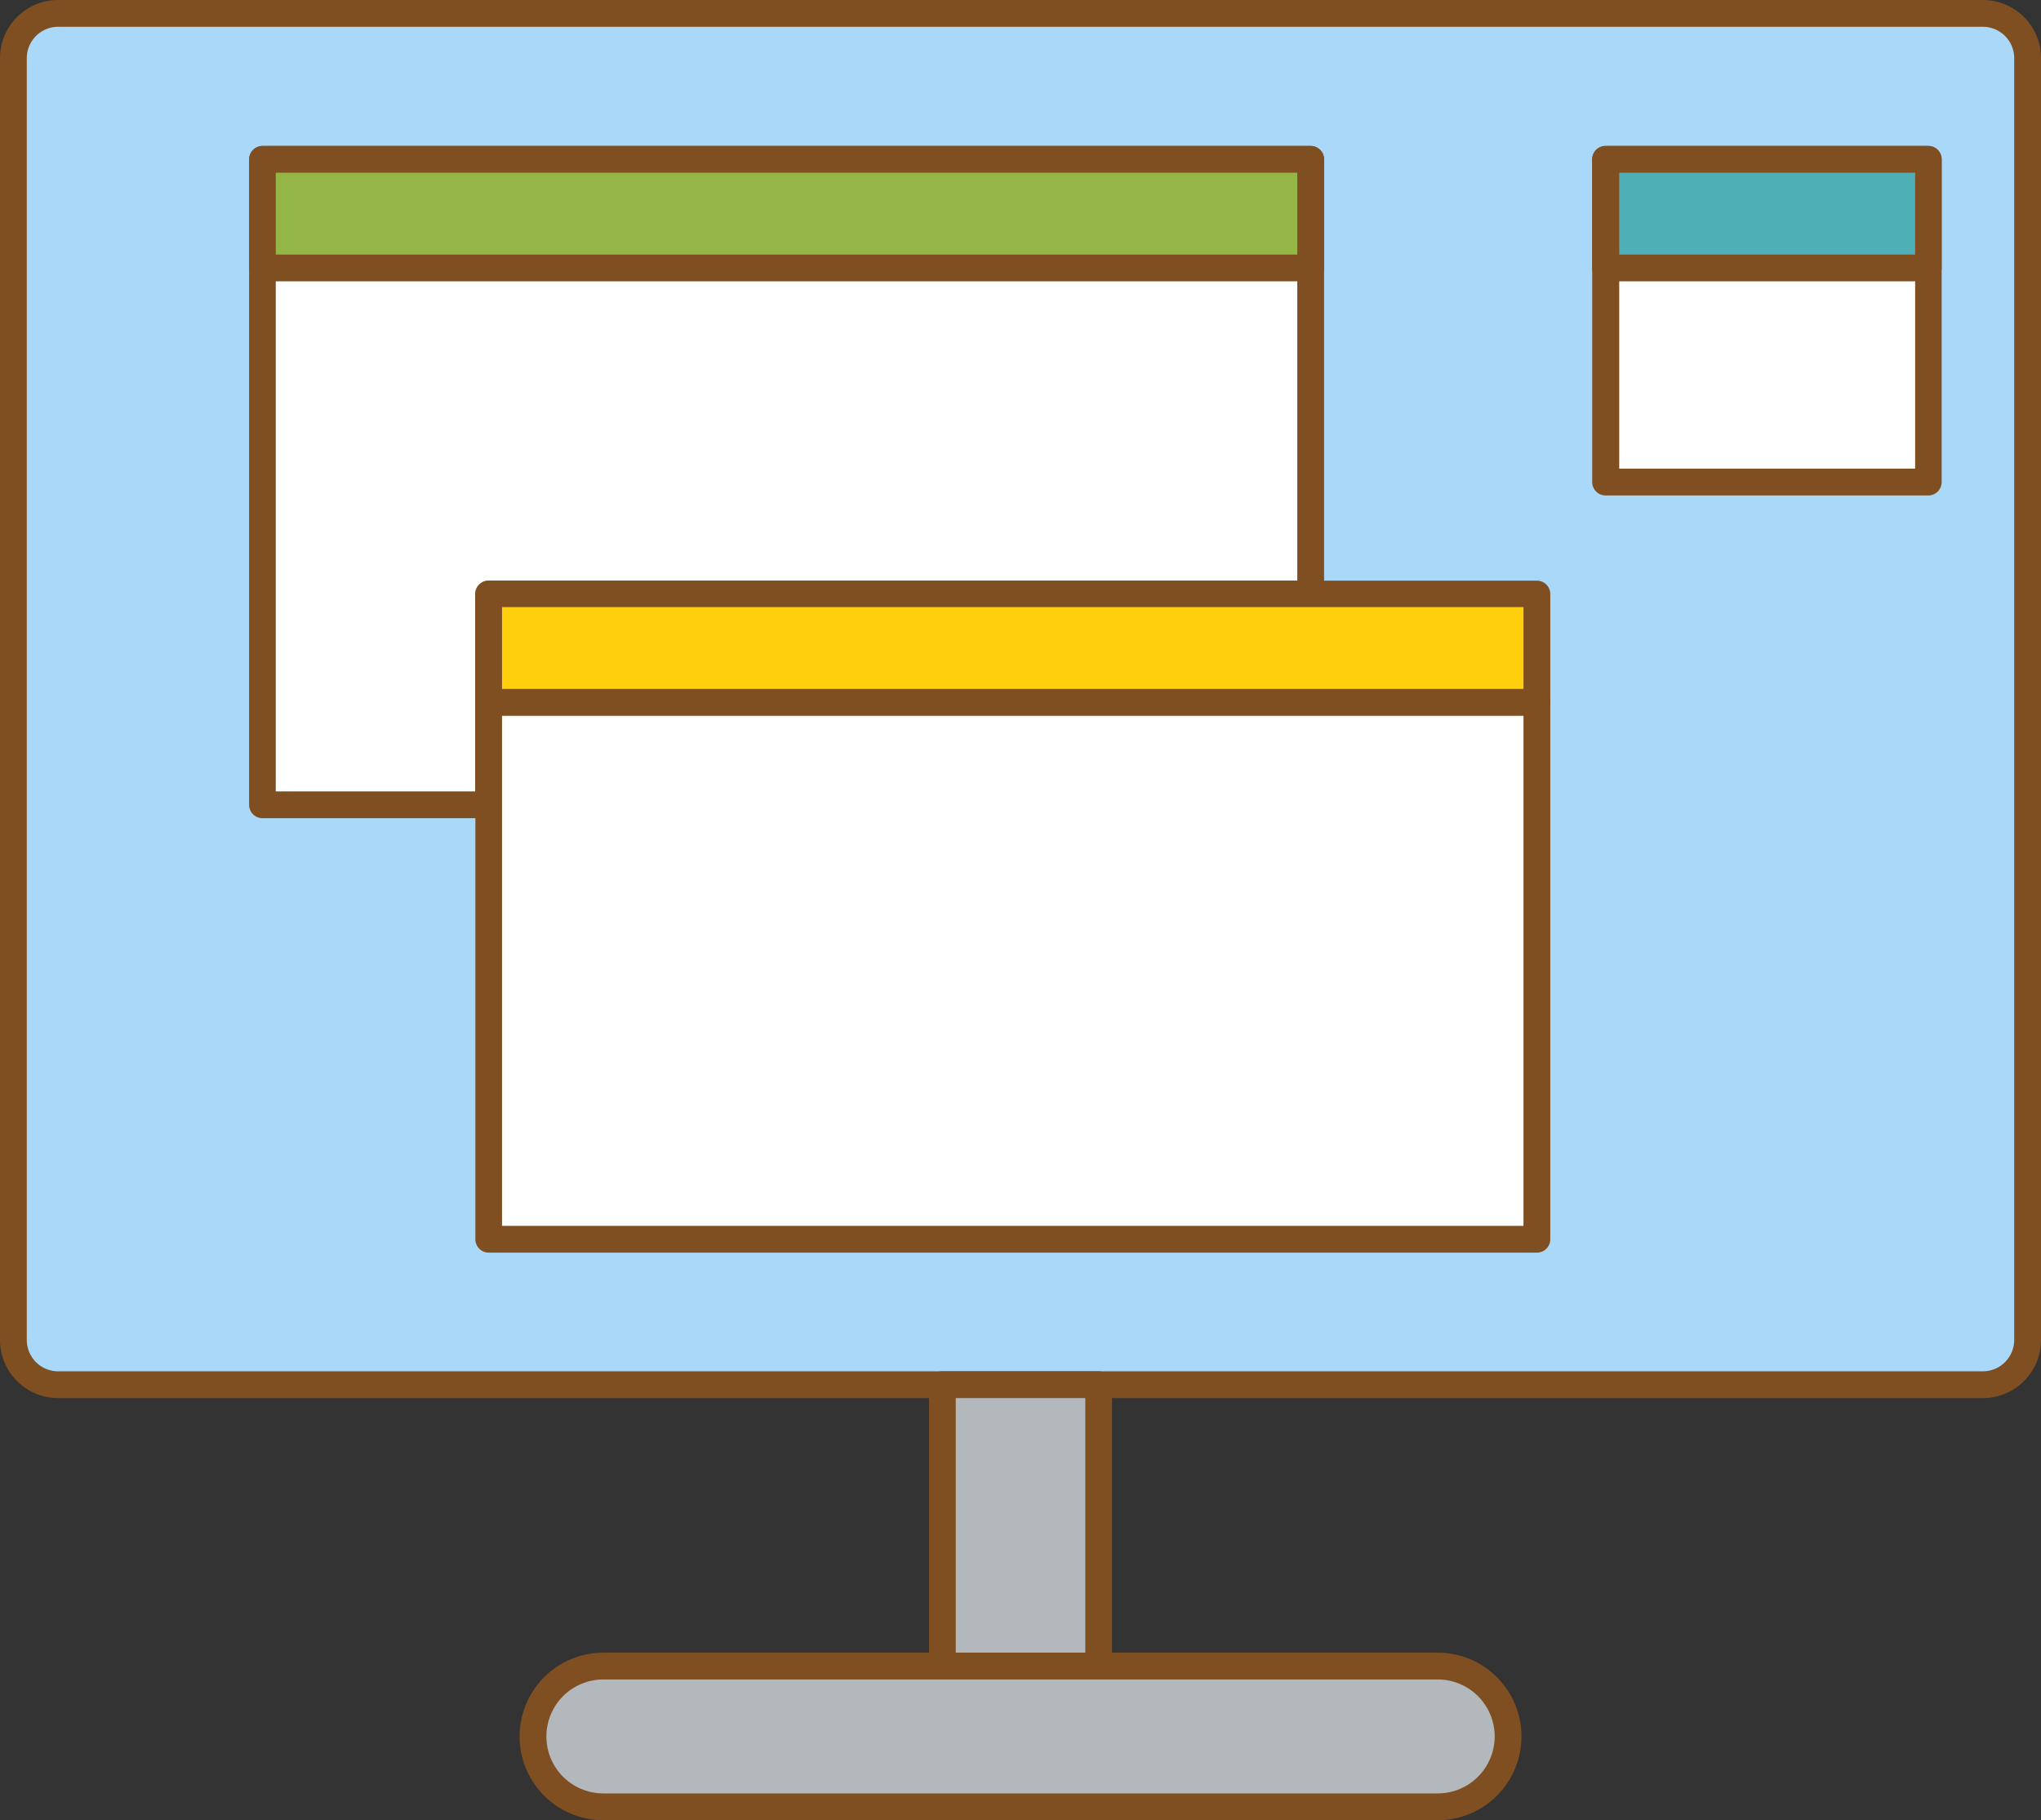
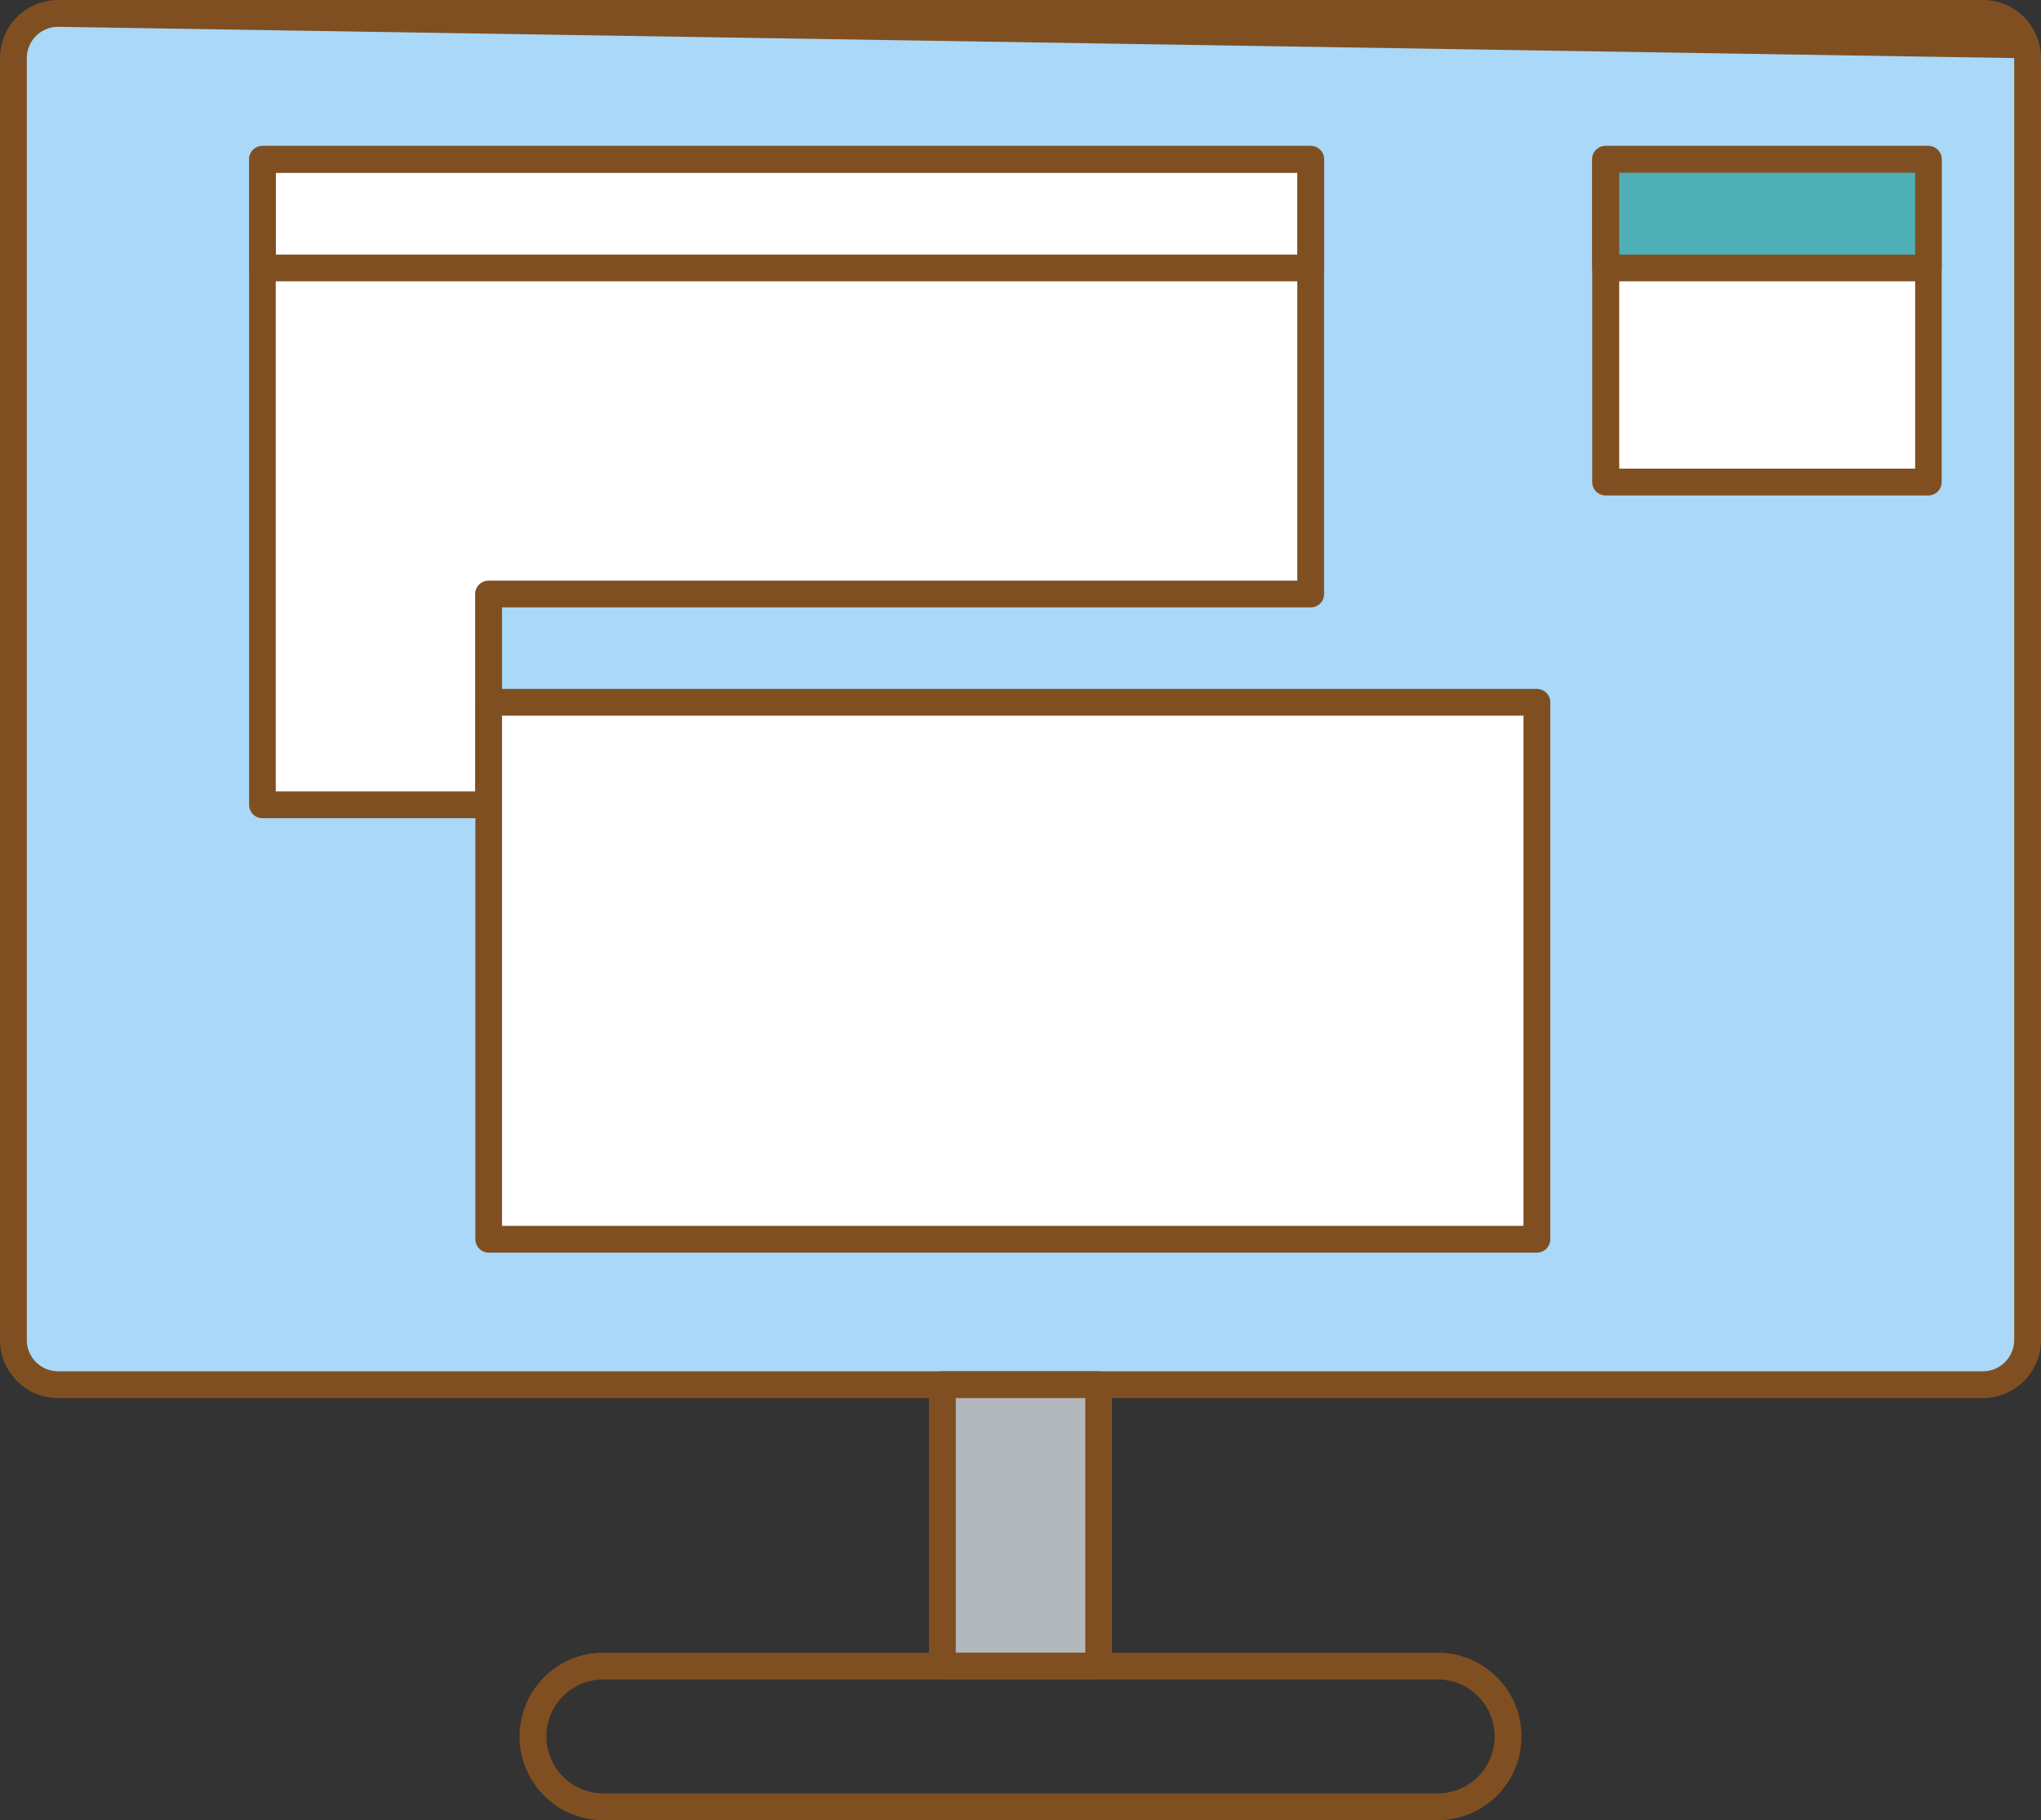
<svg xmlns="http://www.w3.org/2000/svg" viewBox="0 0 288.65 257.39">
  <rect x="0" y="0" width="288.65" height="257.39" fill="#333333" stroke="none" />
  <defs>
    <style>.cls-1{fill:#a9d8f8;}.cls-2{fill:#804f21;}.cls-3{fill:#fff;}.cls-4{fill:#93b646;}.cls-5{fill:#ffcf0d;}.cls-6{fill:#b3b8bc;}.cls-7{fill:#4fafb6;}</style>
  </defs>
  <title>icon-pc_1 </title>
  <g id="レイヤー_2" data-name="レイヤー 2">
    <g id="レイヤー_1-2" data-name="レイヤー 1">
      <rect class="cls-1" x="1.89" y="1.9" width="284.86" height="193.91" rx="6.32" ry="6.32" />
-       <path class="cls-2" d="M280.44,197.7H8.21A8.22,8.22,0,0,1,0,189.49V8.21A8.22,8.22,0,0,1,8.21,0H280.44a8.22,8.22,0,0,1,8.21,8.21V189.49A8.22,8.22,0,0,1,280.44,197.7ZM8.21,3.79A4.43,4.43,0,0,0,3.79,8.21V189.49a4.43,4.43,0,0,0,4.42,4.42H280.44a4.43,4.43,0,0,0,4.42-4.42V8.21a4.43,4.43,0,0,0-4.42-4.42Z" />
+       <path class="cls-2" d="M280.44,197.7H8.21A8.22,8.22,0,0,1,0,189.49V8.21A8.22,8.22,0,0,1,8.21,0H280.44a8.22,8.22,0,0,1,8.21,8.21V189.49A8.22,8.22,0,0,1,280.44,197.7ZM8.21,3.79A4.43,4.43,0,0,0,3.79,8.21V189.49a4.43,4.43,0,0,0,4.42,4.42H280.44a4.43,4.43,0,0,0,4.42-4.42V8.21Z" />
      <polygon class="cls-3" points="185.37 22.53 185.37 83.95 69.12 83.95 69.12 113.81 37.13 113.81 37.13 22.53 185.37 22.53" />
      <path class="cls-2" d="M69.12,115.7h-32a1.89,1.89,0,0,1-1.89-1.89V22.53a1.89,1.89,0,0,1,1.89-1.89H185.37a1.89,1.89,0,0,1,1.89,1.89V84a1.89,1.89,0,0,1-1.89,1.89H71v28A1.89,1.89,0,0,1,69.12,115.7ZM39,111.91h28.2V84a1.89,1.89,0,0,1,1.89-1.89H183.47V24.42H39Z" />
-       <rect class="cls-4" x="37.14" y="22.53" width="148.23" height="15.36" />
      <path class="cls-2" d="M185.36,39.78H37.14a1.89,1.89,0,0,1-1.89-1.89V22.53a1.89,1.89,0,0,1,1.89-1.89H185.36a1.89,1.89,0,0,1,1.89,1.89V37.89A1.89,1.89,0,0,1,185.36,39.78ZM39,36H183.47V24.42H39Z" />
      <rect class="cls-3" x="69.12" y="99.31" width="148.24" height="75.92" />
      <path class="cls-2" d="M217.36,177.13H69.12a1.89,1.89,0,0,1-1.89-1.89V99.31a1.89,1.89,0,0,1,1.89-1.89H217.36a1.89,1.89,0,0,1,1.89,1.89v75.92A1.89,1.89,0,0,1,217.36,177.13ZM71,173.34H215.46V101.2H71Z" />
-       <rect class="cls-5" x="69.12" y="83.95" width="148.24" height="15.36" />
-       <path class="cls-2" d="M217.36,101.2H69.12a1.89,1.89,0,0,1-1.89-1.89V84a1.89,1.89,0,0,1,1.89-1.89H217.36A1.89,1.89,0,0,1,219.25,84V99.31A1.89,1.89,0,0,1,217.36,101.2ZM71,97.42H215.46V85.85H71Z" />
      <rect class="cls-6" x="133.27" y="195.8" width="22.11" height="39.79" />
      <path class="cls-2" d="M155.38,237.49H133.27a1.89,1.89,0,0,1-1.89-1.89V195.8a1.89,1.89,0,0,1,1.89-1.89h22.11a1.89,1.89,0,0,1,1.89,1.89v39.79A1.89,1.89,0,0,1,155.38,237.49Zm-20.21-3.79h18.32v-36H135.17Z" />
-       <rect class="cls-6" x="75.37" y="235.59" width="137.9" height="19.9" rx="9.95" ry="9.95" />
      <path class="cls-2" d="M203.33,257.39h-118a11.84,11.84,0,0,1,0-23.69h118a11.84,11.84,0,0,1,0,23.69Zm-118-19.9a8.05,8.05,0,0,0,0,16.11h118a8.05,8.05,0,0,0,0-16.11Z" />
      <rect class="cls-3" x="227.07" y="22.53" width="45.64" height="45.64" />
      <path class="cls-2" d="M272.71,70.06H227.07a1.89,1.89,0,0,1-1.89-1.89V22.53a1.89,1.89,0,0,1,1.89-1.89h45.64a1.89,1.89,0,0,1,1.89,1.89V68.17A1.89,1.89,0,0,1,272.71,70.06ZM229,66.27h41.85V24.42H229Z" />
      <rect class="cls-7" x="227.07" y="22.53" width="45.64" height="15.36" />
      <path class="cls-2" d="M272.71,39.78H227.07a1.89,1.89,0,0,1-1.89-1.89V22.53a1.89,1.89,0,0,1,1.89-1.89h45.64a1.89,1.89,0,0,1,1.89,1.89V37.89A1.89,1.89,0,0,1,272.71,39.78ZM229,36h41.85V24.42H229Z" />
    </g>
  </g>
</svg>